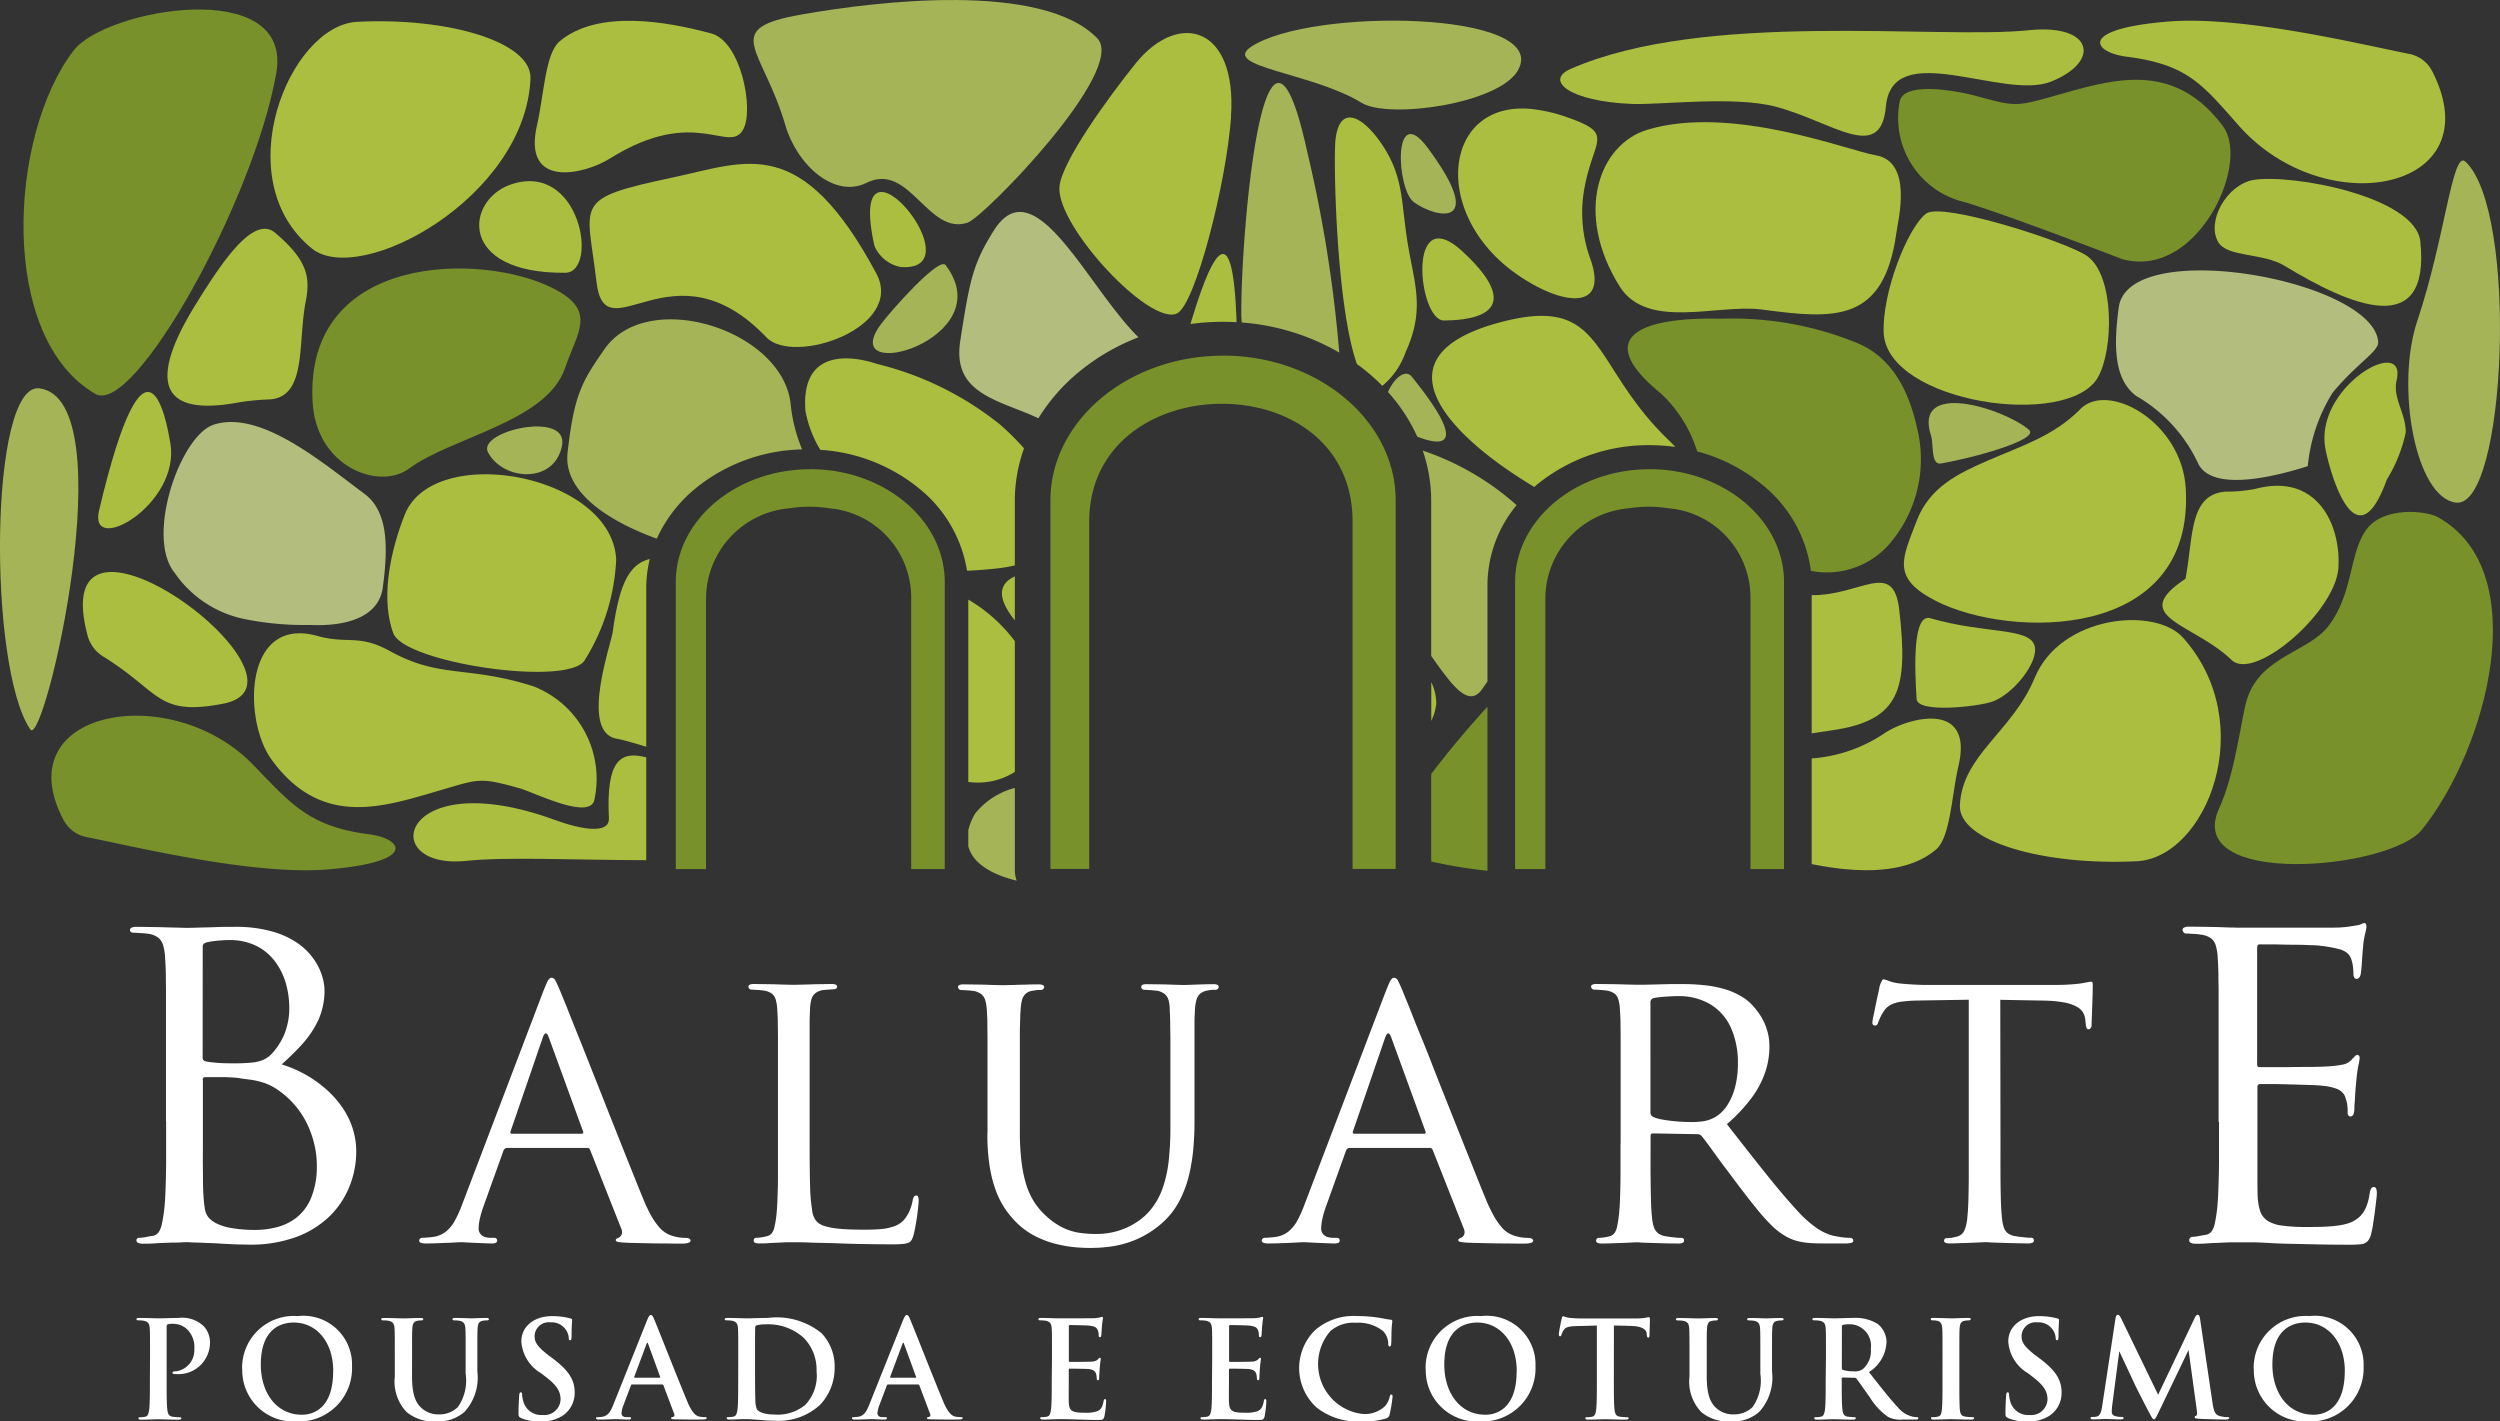
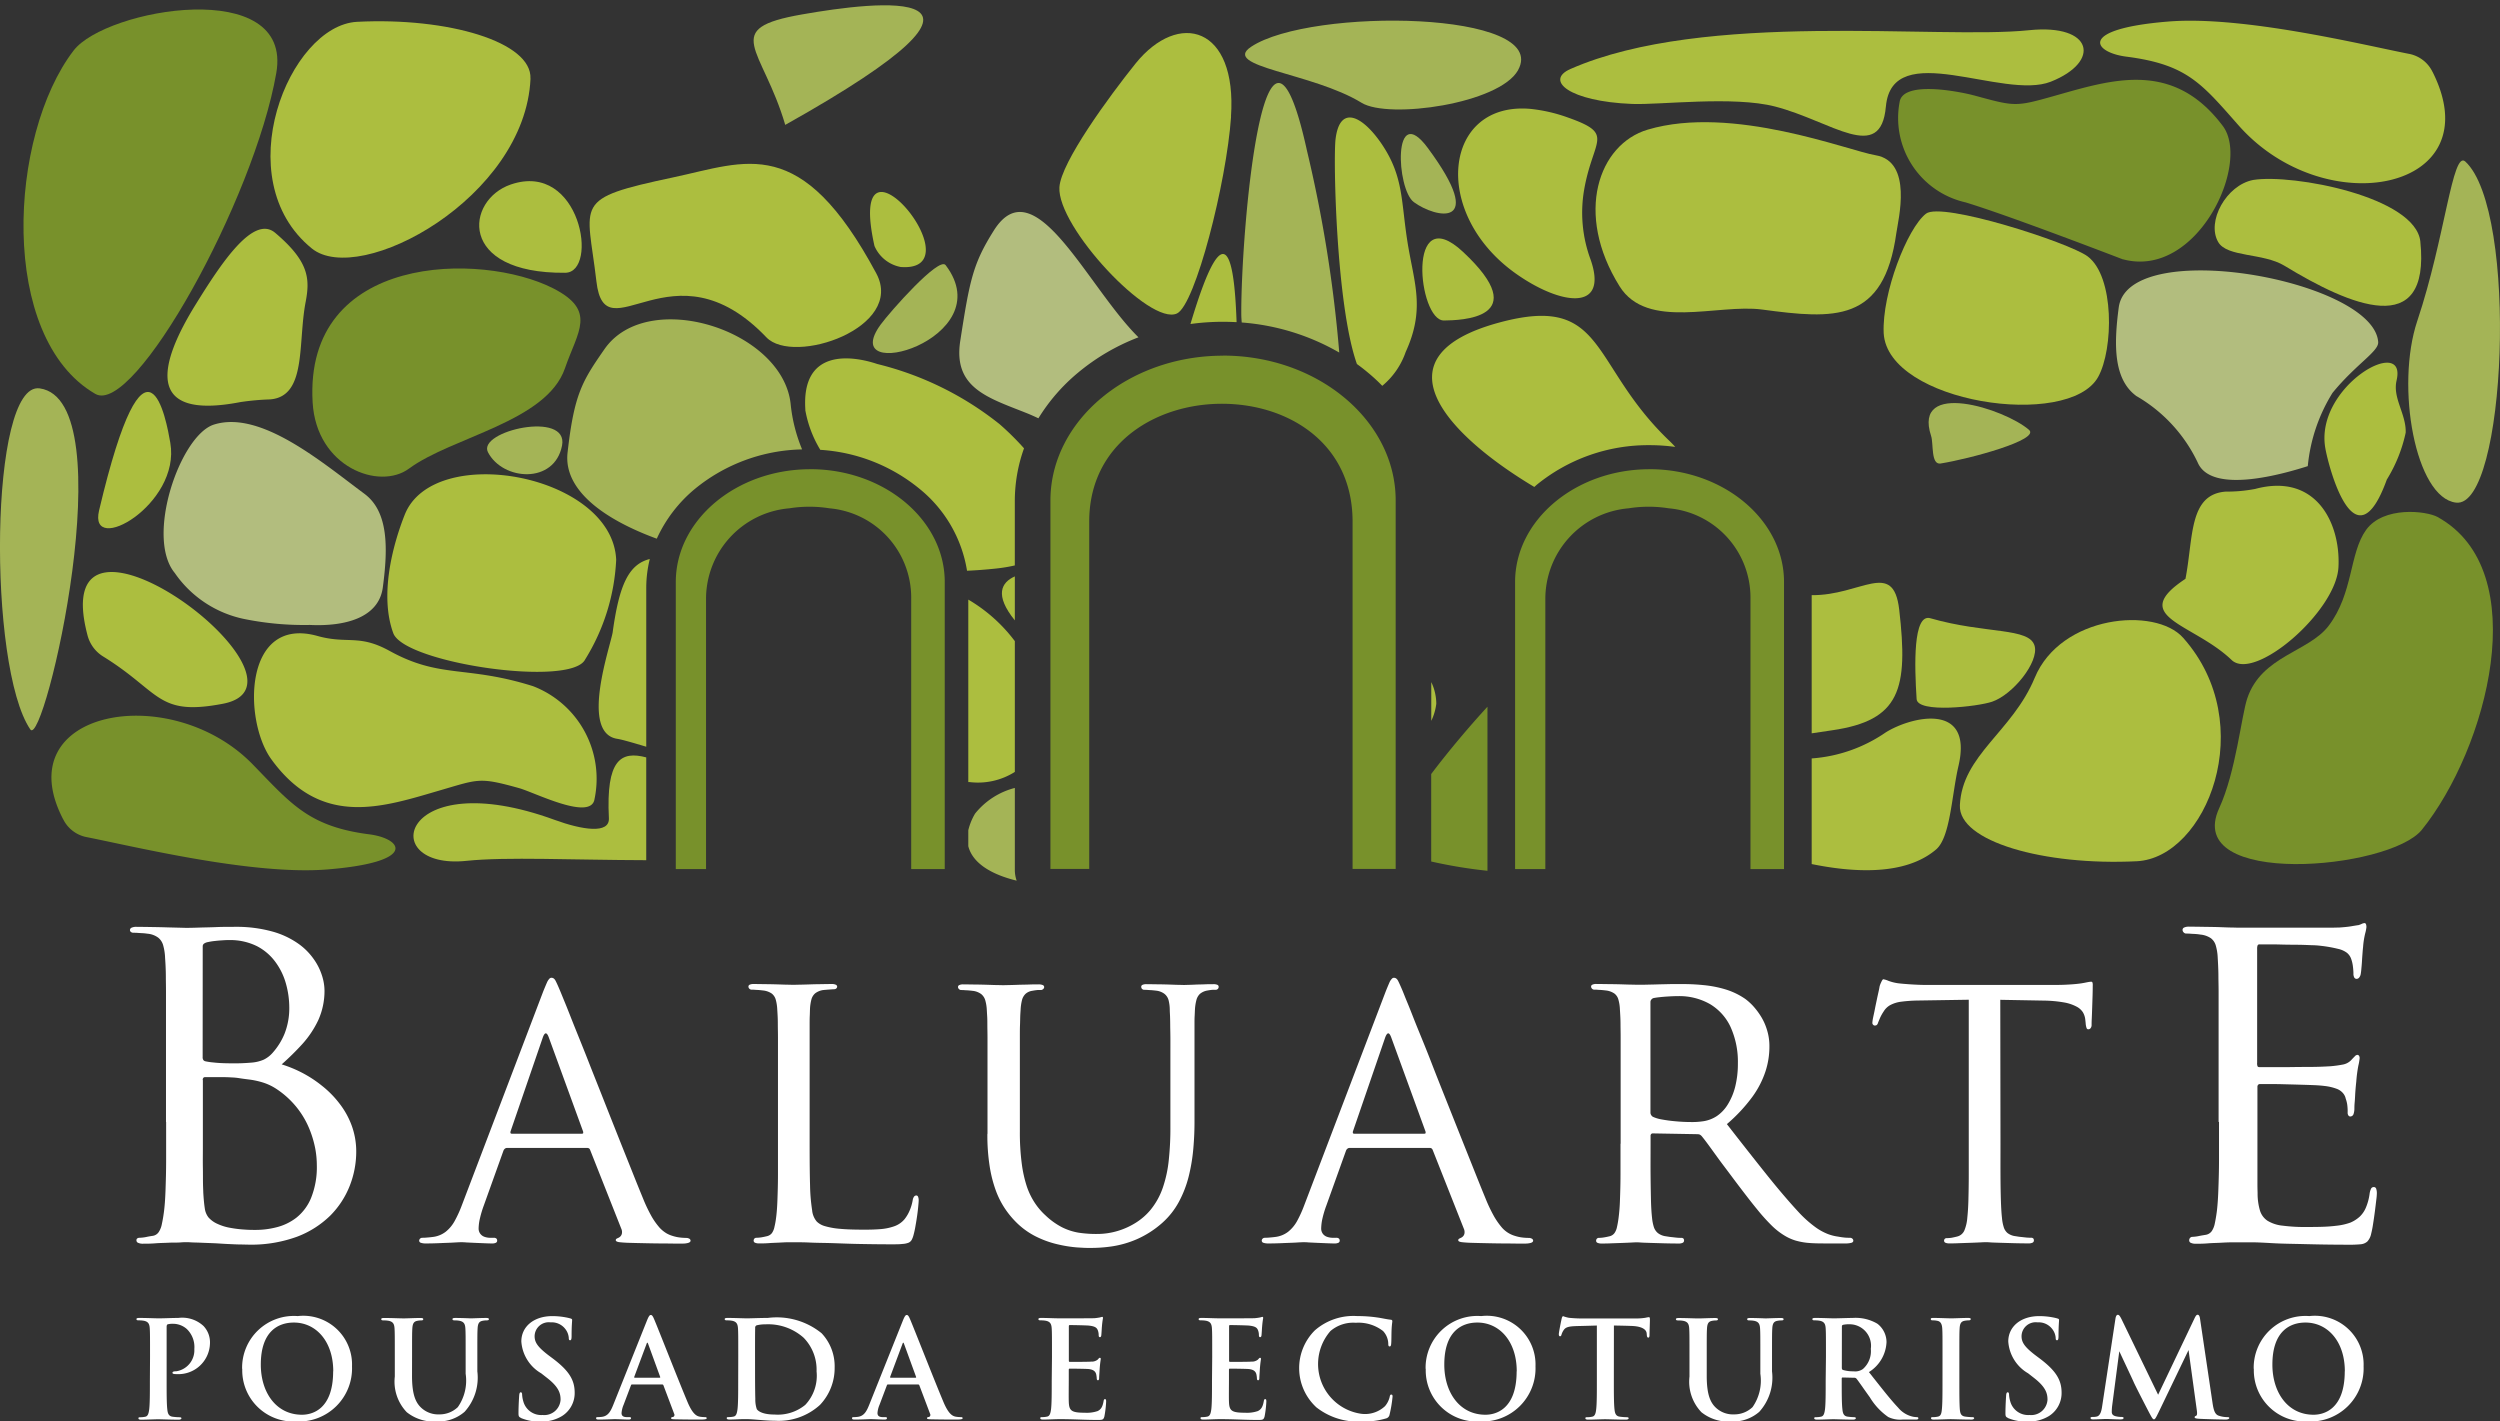
<svg xmlns="http://www.w3.org/2000/svg" width="121.438" height="69.047" viewBox="0 0 121.438 69.047">
  <rect x="0" y="0" width="121.438" height="69.047" fill="#333333" stroke="none" />
  <defs>
    <clipPath id="clip-path">
      <rect id="Retângulo_2" data-name="Retângulo 2" width="121.438" height="69.047" fill="#fff" />
    </clipPath>
  </defs>
  <g id="Grupo_1" data-name="Grupo 1" clip-path="url(#clip-path)">
    <path id="Caminho_1" data-name="Caminho 1" d="M113.8,53.154a5.616,5.616,0,0,0,.731,1.945,8.418,8.418,0,0,1,4.82,1.893,6.434,6.434,0,0,1,2.308,3.98c.421-.017.887-.052,1.408-.107a7.8,7.8,0,0,0,.913-.151V57.587a7.582,7.582,0,0,1,.447-2.562,13.309,13.309,0,0,0-1.177-1.165A15.361,15.361,0,0,0,117.3,50.93c-1.207-.406-3.7-.785-3.494,2.224" transform="translate(-74.685 -33.248)" fill="#acbe3f" fill-rule="evenodd" />
    <path id="Caminho_2" data-name="Caminho 2" d="M55.594,69.007c-.585,1.476-1.23,3.908-.555,5.752.533,1.455,8.636,2.641,9.32,1.276a10.065,10.065,0,0,0,1.507-4.841c-.182-4.16-8.87-5.738-10.272-2.187" transform="translate(-35.935 -44.002)" fill="#acbe3f" fill-rule="evenodd" />
    <path id="Caminho_3" data-name="Caminho 3" d="M81.988,46.585c-1.08,1.558-1.472,2.168-1.794,5.035-.2,1.809,1.768,3.234,4.334,4.173a6.813,6.813,0,0,1,1.859-2.424,8.478,8.478,0,0,1,5.2-1.913,7.756,7.756,0,0,1-.552-2.166c-.34-3.631-6.959-5.724-9.05-2.7" transform="translate(-52.625 -29.626)" fill="#a4b456" fill-rule="evenodd" />
    <path id="Caminho_4" data-name="Caminho 4" d="M85.306,82.547c-.088.64-1.618,4.9.209,5.2.279.045.773.194,1.418.385V80.421a5.871,5.871,0,0,1,.172-1.407c-1.038.258-1.487,1.283-1.8,3.533" transform="translate(-55.541 -51.86)" fill="#acbe3f" fill-rule="evenodd" />
    <path id="Caminho_5" data-name="Caminho 5" d="M42.487,90.372c-1.5-.828-2.048-.32-3.5-.726-3.6-1.006-3.617,4.093-2.248,5.986,2.448,3.383,5.46,2.308,8.239,1.5,1.838-.535,1.87-.634,3.8-.095.77.218,3.492,1.61,3.662.533a4.82,4.82,0,0,0-2.987-5.486c-3.247-1.023-4.5-.352-6.965-1.712" transform="translate(-23.561 -58.753)" fill="#acbe3f" fill-rule="evenodd" />
    <path id="Caminho_6" data-name="Caminho 6" d="M136.865,93.616l.052,0a3.349,3.349,0,0,0,2.209-.492V86.772a7.688,7.688,0,0,0-1.883-1.782c-.127-.084-.251-.163-.378-.236Z" transform="translate(-89.83 -55.628)" fill="#acbe3f" fill-rule="evenodd" />
    <path id="Caminho_7" data-name="Caminho 7" d="M71.914,30.056c1.648-.015.747-5.445-2.641-4.289-2.2.75-2.607,4.337,2.641,4.289" transform="translate(-44.459 -16.806)" fill="#acbe3f" fill-rule="evenodd" />
    <path id="Caminho_8" data-name="Caminho 8" d="M137.272,30.863c-1.02,1.616-1.175,2.416-1.633,5.37-.347,2.258,1.316,2.744,3.163,3.476.224.088.434.183.634.277a9.006,9.006,0,0,1,1.919-2.211,10.359,10.359,0,0,1,2.942-1.723c-2.487-2.448-5.048-8.323-7.025-5.19" transform="translate(-88.995 -19.667)" fill="#b2bd7e" fill-rule="evenodd" />
    <path id="Caminho_9" data-name="Caminho 9" d="M142.244,81.471c-.658.294-1,.9,0,2.138Z" transform="translate(-92.948 -53.473)" fill="#acbe3f" fill-rule="evenodd" />
    <path id="Caminho_10" data-name="Caminho 10" d="M48.836,47.676c-1.435,1.057-4.491-.067-4.674-3.221-.421-7.248,8.2-7.317,11.685-5.54,2.134,1.09,1.193,2.078.572,3.883-.9,2.611-5.478,3.324-7.583,4.878" transform="translate(-28.976 -24.909)" fill="#78912b" fill-rule="evenodd" />
    <path id="Caminho_11" data-name="Caminho 11" d="M91.928,31.587c1.32,1.381,6.754-.469,5.338-3.108-3.664-6.827-6.287-5.419-9.876-4.659-4.925,1.047-4.167,1.173-3.718,5.05.421,3.651,3.692-2.063,8.256,2.717" transform="translate(-54.701 -15.201)" fill="#acbe3f" fill-rule="evenodd" />
    <path id="Caminho_12" data-name="Caminho 12" d="M126.91,37.383c-.324-.424-2.695,2.263-3.151,2.884-2.2,3,5.9.729,3.151-2.884" transform="translate(-80.977 -24.506)" fill="#a4b456" fill-rule="evenodd" />
    <path id="Caminho_13" data-name="Caminho 13" d="M123.193,29.757a1.735,1.735,0,0,0,1.273,1.023c3.84.292-2.729-7.59-1.273-1.023" transform="translate(-80.716 -17.811)" fill="#acbe3f" fill-rule="evenodd" />
    <path id="Caminho_14" data-name="Caminho 14" d="M72.492,61.21c.331-1.721-4.126-.707-3.6.322.716,1.386,3.232,1.573,3.6-.322" transform="translate(-45.19 -39.567)" fill="#a4b456" fill-rule="evenodd" />
    <path id="Caminho_15" data-name="Caminho 15" d="M50.86,5.789c.08-1.779-4-2.983-8.421-2.757-3.3.17-6.344,7.648-2.2,11.009,2.327,1.889,10.37-2.465,10.624-8.252" transform="translate(-25.093 -1.972)" fill="#acbe3f" fill-rule="evenodd" />
    <path id="Caminho_16" data-name="Caminho 16" d="M32.878,63.139c1.169.864,1.152,2.622.894,4.551-.2,1.489-1.867,1.9-3.537,1.82a14.6,14.6,0,0,1-3.114-.273,5.427,5.427,0,0,1-3.455-2.252c-1.438-1.743.26-6.685,1.9-7.207,2.273-.722,5.269,1.848,7.313,3.361" transform="translate(-15.177 -39.153)" fill="#b2bd7e" fill-rule="evenodd" />
    <path id="Caminho_17" data-name="Caminho 17" d="M28.9,32.535c1.624,1.38,1.7,2.2,1.479,3.357-.389,2.007.064,4.6-1.734,4.734a12.57,12.57,0,0,0-1.429.129c-4.762.924-3.907-1.949-2.179-4.74,1.261-2.039,2.81-4.373,3.863-3.479" transform="translate(-15.532 -21.225)" fill="#acbe3f" fill-rule="evenodd" />
-     <path id="Caminho_18" data-name="Caminho 18" d="M75.7,8c.333-1.429.393-3.464,1.09-4.057,1.848-1.567,5.2-.976,7.37-.389,1.446.389,2.074,3.657,1.569,4.635-.673,1.3-2.3-1.184-6.49,1.44C78.009,10.4,74.97,11.137,75.7,8" transform="translate(-49.613 -1.929)" fill="#acbe3f" fill-rule="evenodd" />
-     <path id="Caminho_19" data-name="Caminho 19" d="M108.056,6.067c.591,2.013,2.428,3.574,3.946,2.815,2.091-1.045,2.981,2.583,4.917,1.932.788-.263,7.785-7.423,6.292-8.957C120.516-.915,112.457.067,108.876.7c-4.006.7-1.93,1.586-.819,5.37" transform="translate(-69.913 0)" fill="#a4b456" fill-rule="evenodd" />
+     <path id="Caminho_19" data-name="Caminho 19" d="M108.056,6.067C120.516-.915,112.457.067,108.876.7c-4.006.7-1.93,1.586-.819,5.37" transform="translate(-69.913 0)" fill="#a4b456" fill-rule="evenodd" />
    <path id="Caminho_20" data-name="Caminho 20" d="M158.081,8.729c-.222,3.21-1.737,9.14-2.627,9.561-1.321.625-5.828-4.212-5.712-6.131.073-1.21,2.424-4.423,3.7-6.011,2.087-2.585,4.936-1.818,4.634,2.581" transform="translate(-98.281 -3.064)" fill="#acbe3f" fill-rule="evenodd" />
    <path id="Caminho_21" data-name="Caminho 21" d="M170.51,39.215c-.086-2.375-.389-6.122-2.241.09a11.576,11.576,0,0,1,1.582-.108c.221,0,.442.007.659.018" transform="translate(-110.442 -23.566)" fill="#acbe3f" fill-rule="evenodd" />
    <path id="Caminho_22" data-name="Caminho 22" d="M6.811,20.015C8.7,21.107,14.524,10.594,15.6,4.432c.83-4.723-8.273-3.14-9.842-1.1C2.592,7.455,2.084,17.284,6.811,20.015" transform="translate(-2.18 -0.881)" fill="#78912b" fill-rule="evenodd" />
    <path id="Caminho_23" data-name="Caminho 23" d="M65.289,109.909c1.354.495,2.686.7,2.645-.078-.144-2.855.585-3.277,1.814-2.954v4.994c-3.567-.009-6.8-.17-8.735.032-4.409.458-3.255-4.74,4.276-1.994" transform="translate(-38.357 -70.087)" fill="#acbe3f" fill-rule="evenodd" />
    <path id="Caminho_24" data-name="Caminho 24" d="M11.934,83.91a1.715,1.715,0,0,0,.78,1.055c2.783,1.723,2.6,2.9,5.8,2.286,5.25-1.008-8.7-11.439-6.58-3.341" transform="translate(-7.687 -53.066)" fill="#acbe3f" fill-rule="evenodd" />
    <path id="Caminho_25" data-name="Caminho 25" d="M7.841,106.181a1.607,1.607,0,0,0,1.167.878c2.306.456,8.054,1.859,11.672,1.565,4.423-.361,3.647-1.5,2.022-1.707-2.939-.378-3.8-1.495-5.656-3.4-3.988-4.092-11.963-2.648-9.206,2.667" transform="translate(-4.774 -66.391)" fill="#78912b" fill-rule="evenodd" />
    <path id="Caminho_26" data-name="Caminho 26" d="M137.195,112.621a3.636,3.636,0,0,1,1.932-1.248v3.973a1.6,1.6,0,0,0,.088.531c-1.249-.305-2.141-.857-2.349-1.674v-.776a2.916,2.916,0,0,1,.329-.806" transform="translate(-89.831 -73.099)" fill="#a4b456" fill-rule="evenodd" />
    <path id="Caminho_27" data-name="Caminho 27" d="M13.918,61.165c-.533,2.254,3.98-.288,3.461-3.286-.184-1.068-1.145-6.516-3.461,3.286" transform="translate(-9.106 -36.367)" fill="#acbe3f" fill-rule="evenodd" />
    <path id="Caminho_28" data-name="Caminho 28" d="M1.926,54.883c4.161.578.217,17.552-.453,16.568C-.6,68.413-.52,54.544,1.926,54.883" transform="translate(0 -36.018)" fill="#a4b456" fill-rule="evenodd" />
    <path id="Caminho_29" data-name="Caminho 29" d="M214.233,51.018c-.079-.092-.166-.18-.258-.271-3.939-3.741-3.064-7.184-8.277-5.78-6.176,1.663-2.484,5.5,1.685,7.991l.112-.1a8.563,8.563,0,0,1,5.488-1.93h0a8.912,8.912,0,0,1,1.248.086" transform="translate(-132.854 -29.304)" fill="#acbe3f" fill-rule="evenodd" />
    <path id="Caminho_30" data-name="Caminho 30" d="M276.665,37.921c.745-1.347.8-4.878-.516-5.856-.894-.666-7.083-2.668-7.85-2.071-.911.713-2.138,3.861-2.054,5.8.182,3.391,9,4.7,10.42,2.127" transform="translate(-174.745 -19.614)" fill="#acbe3f" fill-rule="evenodd" />
-     <path id="Caminho_31" data-name="Caminho 31" d="M242.873,55.88a6.289,6.289,0,0,0,1.321-5.267c-.254-1.171-.8-3.421-2.855-4.345a15.945,15.945,0,0,0-6.692-1.227c-4.03-.1-6.29.916-2.951,3.636a6.442,6.442,0,0,1,1.756,2.809,8.262,8.262,0,0,1,3.178,1.631,6.438,6.438,0,0,1,2.347,4.171,4.031,4.031,0,0,0,3.9-1.408" transform="translate(-151.012 -29.558)" fill="#78912b" fill-rule="evenodd" />
    <path id="Caminho_32" data-name="Caminho 32" d="M240.139,22.644c.088-.64.814-3.468-1.01-3.769-1.322-.219-6.956-2.467-11.069-1.244-2.385.71-3.576,4.068-1.367,7.609,1.343,2.153,4.766.842,6.924,1.13,3.5.469,5.916.666,6.522-3.726" transform="translate(-148.022 -11.334)" fill="#acbe3f" fill-rule="evenodd" />
    <path id="Caminho_33" data-name="Caminho 33" d="M279.212,20c3.6.972,6.225-4.646,4.856-6.472-2.446-3.264-5.46-2.228-8.237-1.449-1.837.518-1.872.5-3.8-.025-.771-.209-3.494-.742-3.662.3a4.2,4.2,0,0,0,3.2,4.882c2.192.666,7.614,2.759,7.639,2.767" transform="translate(-176.093 -7.406)" fill="#78912b" fill-rule="evenodd" />
    <path id="Caminho_34" data-name="Caminho 34" d="M212.536,22.677a6.553,6.553,0,0,1-.314-3.393c.436-2.505,1.53-2.693-.821-3.52a7.674,7.674,0,0,0-1.786-.408c-4.22-.37-4.856,5.049-.724,7.991,2.172,1.545,4.536,1.893,3.645-.67" transform="translate(-135.272 -10.067)" fill="#acbe3f" fill-rule="evenodd" />
    <path id="Caminho_35" data-name="Caminho 35" d="M271.462,87.354c-.853-.247-.774,2.319-.67,3.926.045.7,2.972.367,3.666.129,1.014-.346,2.279-1.925,2.067-2.709-.249-.911-2.368-.57-5.063-1.345" transform="translate(-177.692 -57.323)" fill="#acbe3f" fill-rule="evenodd" />
-     <path id="Caminho_36" data-name="Caminho 36" d="M203.99,75.275c.086-.121.172-.245.256-.374V70.21a6.112,6.112,0,0,1,1.416-3.87,13.164,13.164,0,0,0-4.56-2.651,7.536,7.536,0,0,1,.41,2.452v7.52c1.032,1.462,1.818,2.547,2.478,1.614" transform="translate(-131.992 -41.802)" fill="#a4b456" fill-rule="evenodd" />
-     <path id="Caminho_37" data-name="Caminho 37" d="M197.355,52.979c-.335-.417-.879.086-1.167.735a8.407,8.407,0,0,1,1.422,2.167c1.285.507,2.473.484-.256-2.9" transform="translate(-128.767 -34.672)" fill="#a4b456" fill-rule="evenodd" />
    <path id="Caminho_38" data-name="Caminho 38" d="M203.022,34.359c-2.772-2.588-2.186,3.352-.927,3.332.756-.01,4.429-.06.927-3.332" transform="translate(-131.954 -22.123)" fill="#acbe3f" fill-rule="evenodd" />
    <path id="Caminho_39" data-name="Caminho 39" d="M199.312,19.623c-1.715-2.319-1.53,2-.679,2.63,1.064.782,3.606,1.326.679-2.63" transform="translate(-129.956 -12.435)" fill="#a4b456" fill-rule="evenodd" />
    <path id="Caminho_40" data-name="Caminho 40" d="M192.122,28c.92-2.012.447-3.252.132-5.061-.381-2.183-.179-3.4-1.32-5.069-.885-1.291-2.007-1.931-2.22-.208-.116.947.028,8.094,1.038,10.927.187.135.37.277.543.423q.362.3.688.636A3.7,3.7,0,0,0,192.122,28" transform="translate(-123.839 -10.906)" fill="#acbe3f" fill-rule="evenodd" />
-     <path id="Caminho_41" data-name="Caminho 41" d="M277.688,56.979c1.334-1.354,4.929.621,5.116,3.863.434,7.453-8.553,7.293-12.132,5.465-2.195-1.117-1.635-2.056-.946-3.876.628-1.659,2.028-2.319,3.466-2.947,1.594-.694,3.189-1.179,4.5-2.505" transform="translate(-176.63 -37.114)" fill="#acbe3f" fill-rule="evenodd" />
    <path id="Caminho_42" data-name="Caminho 42" d="M256.079,89.689c.329-.049.664-.1,1.006-.15,3.29-.481,3.694-1.986,3.245-5.862-.286-2.456-1.859-.675-4.251-.7Z" transform="translate(-168.076 -54.067)" fill="#acbe3f" fill-rule="evenodd" />
    <path id="Caminho_43" data-name="Caminho 43" d="M272.726,58.566c.125.374-.019,1.416.462,1.341,1.42-.228,4.852-1.154,4.294-1.635-1.187-1.028-5.662-2.459-4.756.294" transform="translate(-178.923 -37.392)" fill="#a4b456" fill-rule="evenodd" />
    <path id="Caminho_44" data-name="Caminho 44" d="M277.024,96.642c-.081,1.753,4.081,2.942,8.593,2.718,3.37-.167,5.991-6.657,2.25-10.856-1.356-1.524-5.944-1.1-7.208,1.945-1.087,2.626-3.524,3.743-3.636,6.193" transform="translate(-181.822 -57.525)" fill="#acbe3f" fill-rule="evenodd" />
    <path id="Caminho_45" data-name="Caminho 45" d="M300.069,44.315c-1.1-.817-1.088-2.479-.845-4.3.166-1.227,1.752-1.755,3.748-1.792,3.668-.067,8.714,1.524,8.854,3.475.032.46-1.059,1.055-2.22,2.473a8.215,8.215,0,0,0-1.2,3.557c-1.055.335-4.663,1.416-5.347-.177a7.386,7.386,0,0,0-2.989-3.234" transform="translate(-196.305 -25.085)" fill="#b2bd7e" fill-rule="evenodd" />
    <path id="Caminho_46" data-name="Caminho 46" d="M306.776,73.183c.389-2.007.157-4.1,1.953-4.235a7.3,7.3,0,0,0,1.429-.129c2.975-.8,4.159,1.68,4.049,3.8-.112,2.155-4.079,5.572-5.19,4.508-1.88-1.8-5.06-2.076-2.241-3.943" transform="translate(-200.616 -45.068)" fill="#acbe3f" fill-rule="evenodd" />
    <path id="Caminho_47" data-name="Caminho 47" d="M263.209,103.876c-.333,1.429-.391,3.464-1.089,4.057-1.5,1.275-3.991,1.124-6.041.707v-5.131a7.245,7.245,0,0,0,3.593-1.262c1.234-.774,4.27-1.508,3.537,1.629" transform="translate(-168.076 -66.668)" fill="#acbe3f" fill-rule="evenodd" />
    <path id="Caminho_48" data-name="Caminho 48" d="M205.03,99.893c-.87.947-1.88,2.138-2.733,3.27v4.249a23.7,23.7,0,0,0,2.733.451Z" transform="translate(-132.776 -65.564)" fill="#78912b" fill-rule="evenodd" />
    <path id="Caminho_49" data-name="Caminho 49" d="M202.3,96.416a2.459,2.459,0,0,1,.243,1.051,2.653,2.653,0,0,1-.243.83Z" transform="translate(-132.775 -63.282)" fill="#acbe3f" fill-rule="evenodd" />
    <path id="Caminho_50" data-name="Caminho 50" d="M323.886,72.607c-.548-.3-2.634-.542-3.475.627-.819,1.137-.617,3.077-1.82,4.659-.969,1.275-3.253,1.455-3.95,3.518-.286.846-.554,3.578-1.365,5.34-1.786,3.89,8.274,3,9.844,1.049,3.17-3.934,5.492-12.584.765-15.192" transform="translate(-205.478 -47.493)" fill="#78912b" fill-rule="evenodd" />
    <path id="Caminho_51" data-name="Caminho 51" d="M236.355,7.9c-.247,2.8-2.63.711-5.385,0-2.024-.523-5.587-.071-6.941-.125-3.062-.121-4.261-1.145-2.992-1.7,6.535-2.866,17.815-1.418,22.278-1.882,3.1-.32,3.509,1.523,1.055,2.5-2.322.921-7.716-2.175-8.015,1.214" transform="translate(-144.748 -2.726)" fill="#acbe3f" fill-rule="evenodd" />
    <path id="Caminho_52" data-name="Caminho 52" d="M323.032,28.339c-.223-2.183-6.2-3.307-8.119-3-1.312.251-2.282,2.024-1.7,3.019.434.744,2.177.514,3.223,1.152,3.159,1.921,7.087,3.64,6.595-1.169" transform="translate(-205.462 -16.598)" fill="#acbe3f" fill-rule="evenodd" />
    <path id="Caminho_53" data-name="Caminho 53" d="M178.629,14.955c-2.052-9.266-3.195,3.991-3.176,7.989,0,.137.009.277.021.421a11.125,11.125,0,0,1,4.738,1.461,65.368,65.368,0,0,0-1.584-9.872" transform="translate(-115.157 -7.7)" fill="#a4b456" fill-rule="evenodd" />
    <path id="Caminho_54" data-name="Caminho 54" d="M312.994,5.413a1.6,1.6,0,0,0-1.169-.879c-2.3-.455-8.054-1.858-11.67-1.564-4.425.361-3.647,1.5-2.024,1.706,2.94.378,3.644,1.3,5.439,3.333,4.226,4.792,12.332,3.161,9.424-2.6" transform="translate(-194.835 -1.923)" fill="#acbe3f" fill-rule="evenodd" />
    <path id="Caminho_55" data-name="Caminho 55" d="M189.251,5.324c-.909,1.633-6.287,2.392-7.6,1.586-2.4-1.472-6.85-1.737-5.366-2.723,2.9-1.923,14.569-1.749,12.964,1.137" transform="translate(-115.51 -1.916)" fill="#a4b456" fill-rule="evenodd" />
    <path id="Caminho_56" data-name="Caminho 56" d="M332.058,52.129c.533-2.254-3.982.29-3.462,3.286.153.887,1.433,5.832,2.987,1.532a7.206,7.206,0,0,0,.918-2.282c.03-.9-.645-1.681-.442-2.536" transform="translate(-215.644 -33.649)" fill="#acbe3f" fill-rule="evenodd" />
    <path id="Caminho_57" data-name="Caminho 57" d="M342.721,39.3c-1.973-.238-2.947-5.645-1.878-8.832,1.355-4.047,1.706-8.31,2.331-7.736,2.594,2.387,1.994,16.866-.453,16.568" transform="translate(-223.421 -14.885)" fill="#a4b456" fill-rule="evenodd" />
    <path id="Caminho_58" data-name="Caminho 58" d="M220.69,66.32h0c3.593,0,6.531,2.465,6.531,5.478V85.744h-1.629V72.6a4.354,4.354,0,0,0-3.971-4.38,6.186,6.186,0,0,0-1.947,0,4.418,4.418,0,0,0-4.047,4.38V85.744h-1.469V71.8c0-3.013,2.939-5.478,6.531-5.478" transform="translate(-140.562 -43.529)" fill="#78912b" fill-rule="evenodd" />
    <path id="Caminho_59" data-name="Caminho 59" d="M156.853,50.263c4.613,0,8.387,3.165,8.387,7.033V75.2h-2.093V58.328c0-3.337-2.389-5.2-5.1-5.628a8.064,8.064,0,0,0-2.493,0c-2.754.438-5.2,2.327-5.2,5.628V75.2h-1.884V57.3c0-3.868,3.773-7.033,8.387-7.033" transform="translate(-97.445 -32.99)" fill="#78912b" fill-rule="evenodd" />
    <path id="Caminho_60" data-name="Caminho 60" d="M102.052,66.32c3.593,0,6.533,2.465,6.533,5.478V85.744h-1.629V72.6a4.355,4.355,0,0,0-3.973-4.38,6.171,6.171,0,0,0-1.944,0,4.418,4.418,0,0,0-4.049,4.38V85.744H95.521V71.8c0-3.013,2.938-5.478,6.531-5.478" transform="translate(-62.694 -43.529)" fill="#78912b" fill-rule="evenodd" />
    <path id="Caminho_61" data-name="Caminho 61" d="M77.84,141.047c-.058,0-.077-.038-.058-.116l1.569-4.567c.1-.256.191-.256.288,0l1.664,4.567a.162.162,0,0,1,.006.088c-.006.019-.025.028-.062.028Zm-2.43,3.49a5.8,5.8,0,0,1-.339.747,1.739,1.739,0,0,1-.441.529,1.275,1.275,0,0,1-.634.251c-.075.009-.157.019-.255.026a2.291,2.291,0,0,1-.243.012.163.163,0,0,0-.1.039.146.146,0,0,0-.047.1.111.111,0,0,0,.081.105.726.726,0,0,0,.243.032c.236,0,.473-.006.711-.017s.447-.015.627-.026.3-.017.365-.017.135,0,.26.011l.415.02.456.019c.15.006.277.011.38.011a.423.423,0,0,0,.181-.032.11.11,0,0,0,.069-.105.137.137,0,0,0-.037-.1.188.188,0,0,0-.137-.039h-.152a.854.854,0,0,1-.277-.043.44.44,0,0,1-.211-.144.425.425,0,0,1-.086-.264,2.378,2.378,0,0,1,.067-.512,4.9,4.9,0,0,1,.182-.6l.956-2.667a.22.22,0,0,1,.073-.1.15.15,0,0,1,.1-.034h3.883a.171.171,0,0,1,.1.022.18.18,0,0,1,.056.078l1.511,3.82a.4.4,0,0,1,.032.23.27.27,0,0,1-.077.15.342.342,0,0,1-.108.071.7.7,0,0,0-.086.045.08.08,0,0,0-.03.073c0,.045.065.075.177.088s.251.024.417.03c.294.009.586.015.874.021s.554.011.8.011.456.006.629.006h.357a1,1,0,0,0,.265-.032c.073-.022.114-.056.118-.105a.115.115,0,0,0-.071-.105.294.294,0,0,0-.14-.033,2.769,2.769,0,0,1-.308-.019,1.906,1.906,0,0,1-.363-.079,1.34,1.34,0,0,1-.625-.393,3.641,3.641,0,0,1-.378-.531,7.484,7.484,0,0,1-.43-.9c-.151-.365-.329-.806-.533-1.319s-.427-1.068-.666-1.668-.481-1.21-.729-1.833-.488-1.225-.715-1.814-.447-1.12-.643-1.6-.353-.9-.488-1.223-.219-.546-.264-.649q-.12-.284-.2-.444c-.052-.108-.118-.161-.2-.164a.133.133,0,0,0-.107.045.617.617,0,0,0-.123.189c-.043.1-.1.232-.172.412Zm-15.386-3.49a9.761,9.761,0,0,0,.114,1.6,6.185,6.185,0,0,0,.311,1.2,4.154,4.154,0,0,0,.471.9,4.359,4.359,0,0,0,.576.672,3.688,3.688,0,0,0,.969.662,4.724,4.724,0,0,0,1.018.35,6.092,6.092,0,0,0,.9.14c.268.017.473.028.614.024a6.971,6.971,0,0,0,1.085-.076,4.828,4.828,0,0,0,1.2-.346,4.707,4.707,0,0,0,1.234-.792,3.742,3.742,0,0,0,.81-1.023,5.345,5.345,0,0,0,.479-1.242,8.783,8.783,0,0,0,.224-1.358q.061-.7.056-1.375v-3.1c0-.363,0-.666,0-.911s0-.451,0-.614,0-.3.007-.419.009-.223.015-.326a2.281,2.281,0,0,1,.071-.46.629.629,0,0,1,.173-.3.762.762,0,0,1,.35-.159c.1-.019.185-.03.247-.036s.12,0,.174,0a.162.162,0,0,0,.1-.047.136.136,0,0,0,.036-.09.1.1,0,0,0-.06-.105.462.462,0,0,0-.207-.032c-.127,0-.265,0-.414.007s-.3.006-.436.013-.262.011-.363.013l-.2.006-.22-.006c-.118,0-.268-.007-.444-.013s-.366-.011-.568-.013-.395-.007-.586-.007a.444.444,0,0,0-.2.032.1.1,0,0,0-.062.105.149.149,0,0,0,.036.09.16.16,0,0,0,.1.047c.053,0,.114,0,.189.007s.142.006.209.013.132.013.177.019a.821.821,0,0,1,.417.157.588.588,0,0,1,.2.308,1.939,1.939,0,0,1,.058.456c0,.1.009.213.013.326s.007.256.008.419.007.37.009.614,0,.548,0,.911,0,.8,0,1.316v2.1a14.651,14.651,0,0,1-.075,1.59,6.025,6.025,0,0,1-.286,1.354,3.49,3.49,0,0,1-.6,1.094,2.982,2.982,0,0,1-.7.617,3.539,3.539,0,0,1-.894.41,3.45,3.45,0,0,1-1.008.148,5.626,5.626,0,0,1-.894-.062,2.842,2.842,0,0,1-.81-.265,3.472,3.472,0,0,1-.8-.576,3.157,3.157,0,0,1-.5-.578,3.47,3.47,0,0,1-.4-.806,6.071,6.071,0,0,1-.253-1.13,11.626,11.626,0,0,1-.092-1.562v-3.647c0-.363,0-.666,0-.911s0-.451.007-.614.007-.3.011-.419.013-.223.019-.326a2.338,2.338,0,0,1,.067-.466.632.632,0,0,1,.171-.3.623.623,0,0,1,.336-.151c.1-.019.185-.03.245-.036s.121,0,.176,0a.177.177,0,0,0,.1-.047.128.128,0,0,0,.049-.09.106.106,0,0,0-.071-.105.517.517,0,0,0-.217-.032c-.127,0-.279,0-.454.007s-.35.006-.524.013-.333.011-.462.013l-.262.006-.258-.006c-.131,0-.29-.007-.479-.013s-.385-.011-.593-.013-.409-.007-.6-.007a.432.432,0,0,0-.2.032.1.1,0,0,0-.065.105.146.146,0,0,0,.045.09.168.168,0,0,0,.088.047c.055,0,.116,0,.189.007s.144.006.21.013.131.013.174.019a.841.841,0,0,1,.419.157.6.6,0,0,1,.2.308,2.028,2.028,0,0,1,.073.456c.006.1.012.213.019.326s.008.256.008.419.007.37.007.614,0,.548,0,.911v3.765Zm-8.634-2.45v-2.227c0-.245,0-.451,0-.614s0-.3.006-.419.007-.223.011-.326a2.224,2.224,0,0,1,.069-.484.589.589,0,0,1,.185-.3.842.842,0,0,1,.376-.157c.1-.01.2-.019.308-.026s.187-.015.249-.015a.16.16,0,0,0,.088-.035.132.132,0,0,0,.045-.081.106.106,0,0,0-.071-.105.443.443,0,0,0-.2-.032q-.2,0-.5.007c-.2,0-.4.006-.6.013s-.37.011-.514.013l-.247.006-.234-.006c-.124,0-.283-.007-.47-.013s-.389-.011-.6-.013-.415-.007-.611-.007a.446.446,0,0,0-.2.032.1.1,0,0,0-.062.105.145.145,0,0,0,.043.09.179.179,0,0,0,.09.047c.054,0,.114,0,.189.007s.142.006.211.013.129.013.174.019a.926.926,0,0,1,.419.146.565.565,0,0,1,.2.3,2.1,2.1,0,0,1,.073.473c.007.1.013.213.019.326s.009.256.009.419.007.37.007.614,0,.548,0,.911v4.254c0,.54,0,1.036,0,1.5s-.013.87-.026,1.23-.035.648-.067.88a3.826,3.826,0,0,1-.077.428.806.806,0,0,1-.121.3.419.419,0,0,1-.243.155c-.08.019-.166.038-.258.054a1.6,1.6,0,0,1-.258.023.135.135,0,0,0-.1.045.158.158,0,0,0-.032.092.109.109,0,0,0,.071.105.483.483,0,0,0,.2.032c.137,0,.29,0,.46-.013s.342-.017.515-.026.313-.017.436-.017.211,0,.254,0c.245,0,.518,0,.814.015s.643.015,1.021.026.828.032,1.3.041,1.022.018,1.622.018c.223,0,.4,0,.531-.018a.942.942,0,0,0,.3-.06.322.322,0,0,0,.153-.137,1.05,1.05,0,0,0,.09-.237,4.386,4.386,0,0,0,.095-.441c.031-.169.058-.34.082-.509s.041-.32.053-.452.02-.214.02-.264a.481.481,0,0,0-.03-.194.091.091,0,0,0-.086-.06.134.134,0,0,0-.114.064.379.379,0,0,0-.058.151,2.213,2.213,0,0,1-.144.5A1.8,1.8,0,0,1,56,145.2a1.149,1.149,0,0,1-.51.347,2.624,2.624,0,0,1-.69.137c-.258.02-.535.026-.828.024-.438,0-.808-.013-1.107-.041a3.662,3.662,0,0,1-.729-.129.919.919,0,0,1-.4-.224.986.986,0,0,1-.225-.554,8.686,8.686,0,0,1-.1-1.195c-.015-.518-.021-1.18-.021-1.994Zm-14.471,2.45c-.056,0-.076-.038-.056-.116l1.569-4.567c.095-.256.191-.256.286,0l1.665,4.567a.191.191,0,0,1,.007.088c-.007.019-.026.028-.065.028Zm-2.428,3.49a5.7,5.7,0,0,1-.342.747,1.734,1.734,0,0,1-.441.529,1.275,1.275,0,0,1-.634.251c-.073.009-.157.019-.256.026a2.281,2.281,0,0,1-.243.012.169.169,0,0,0-.105.039.158.158,0,0,0-.047.1.11.11,0,0,0,.084.105.712.712,0,0,0,.241.032c.236,0,.473-.006.711-.017s.446-.015.629-.026.3-.017.364-.017.137,0,.259.011l.415.02.458.019c.149.006.277.011.379.011a.431.431,0,0,0,.182-.032.111.111,0,0,0,.067-.105.145.145,0,0,0-.035-.1.191.191,0,0,0-.137-.039h-.153a.86.86,0,0,1-.279-.043.434.434,0,0,1-.209-.144.418.418,0,0,1-.088-.264,2.268,2.268,0,0,1,.069-.512,4.944,4.944,0,0,1,.181-.6l.956-2.667a.222.222,0,0,1,.073-.1.156.156,0,0,1,.1-.034h3.885a.173.173,0,0,1,.1.022.159.159,0,0,1,.054.078l1.511,3.82a.387.387,0,0,1,.032.23.275.275,0,0,1-.077.15.319.319,0,0,1-.107.071.715.715,0,0,0-.087.045c-.019.011-.027.037-.027.073s.062.075.174.088.252.024.419.03c.292.009.586.015.873.021s.554.011.8.011.455.006.627.006h.357a.985.985,0,0,0,.264-.032c.073-.022.116-.056.118-.105a.112.112,0,0,0-.071-.105.3.3,0,0,0-.14-.033,2.719,2.719,0,0,1-.3-.019,1.834,1.834,0,0,1-.364-.079,1.419,1.419,0,0,1-.29-.123,1.536,1.536,0,0,1-.335-.271,3.46,3.46,0,0,1-.381-.531,7.488,7.488,0,0,1-.43-.9c-.15-.365-.329-.806-.533-1.319s-.428-1.068-.666-1.668-.481-1.21-.726-1.833-.488-1.225-.718-1.814-.447-1.12-.64-1.6-.354-.9-.487-1.223-.222-.546-.267-.649q-.119-.284-.2-.444c-.052-.108-.118-.161-.2-.164a.137.137,0,0,0-.108.045.622.622,0,0,0-.12.189c-.045.1-.1.232-.174.412Zm-12.582-6.095a.172.172,0,0,1,.03-.109.114.114,0,0,1,.086-.034h.354c.148,0,.308,0,.479,0s.324.006.464.015a2.959,2.959,0,0,1,.316.028c.163.027.346.051.542.075a3.892,3.892,0,0,1,.623.134,2.6,2.6,0,0,1,.681.318,4.285,4.285,0,0,1,.991.9,4.241,4.241,0,0,1,.6,1.009,5.088,5.088,0,0,1,.3.989,4.481,4.481,0,0,1,.077.815,4,4,0,0,1-.282,1.592,2.369,2.369,0,0,1-.715.955,2.6,2.6,0,0,1-.974.466,4.057,4.057,0,0,1-1.044.125c-.13,0-.3,0-.507-.017a5.5,5.5,0,0,1-.662-.08,2.492,2.492,0,0,1-.632-.191,1.28,1.28,0,0,1-.447-.319.906.906,0,0,1-.18-.447c-.03-.189-.054-.445-.073-.767,0-.069-.009-.209-.013-.419s0-.475-.006-.787,0-.647,0-1.01v-3.243Zm0-6.489a.163.163,0,0,1,.058-.135.463.463,0,0,1,.2-.08,2.854,2.854,0,0,1,.365-.056c.133-.017.259-.023.382-.032s.221-.009.3-.009a2.918,2.918,0,0,1,1.321.292,2.571,2.571,0,0,1,.9.765,3.207,3.207,0,0,1,.515,1.055,4.317,4.317,0,0,1,.164,1.169,3.382,3.382,0,0,1-.23,1.268,3.2,3.2,0,0,1-.565.911,1.378,1.378,0,0,1-.451.351,1.882,1.882,0,0,1-.621.144,9.022,9.022,0,0,1-.937.032c-.383,0-.675-.017-.877-.041a3.123,3.123,0,0,1-.387-.056.175.175,0,0,1-.106-.062.257.257,0,0,1-.034-.152Zm-1.777,8.524c0,.657,0,1.264,0,1.827s-.015,1.062-.03,1.5-.043.795-.082,1.079c-.027.2-.058.382-.094.541a1.043,1.043,0,0,1-.148.391.424.424,0,0,1-.294.193c-.1.015-.2.03-.316.056a1.947,1.947,0,0,1-.316.038.2.2,0,0,0-.124.033.105.105,0,0,0-.038.088.126.126,0,0,0,.086.126.54.54,0,0,0,.241.041c.168,0,.363,0,.585-.018s.441-.019.655-.03.4,0,.561-.013.254-.013.279-.013.114,0,.243.009.284.008.475.017.393.015.614.024.445.028.67.038.432.022.623.024.355.009.484.009a6.484,6.484,0,0,0,2.286-.387A4.668,4.668,0,0,0,28.1,145.03a4.249,4.249,0,0,0,.95-1.451,4.521,4.521,0,0,0,.316-1.667,3.661,3.661,0,0,0-.226-1.276,3.976,3.976,0,0,0-.6-1.07,4.808,4.808,0,0,0-.845-.853,5.82,5.82,0,0,0-.973-.634,6.028,6.028,0,0,0-.977-.4,13.041,13.041,0,0,0,1.008-.993,4.773,4.773,0,0,0,.767-1.15,3.458,3.458,0,0,0,.305-1.424,2.446,2.446,0,0,0-.12-.739,2.867,2.867,0,0,0-.413-.821,3.067,3.067,0,0,0-.785-.767,4.068,4.068,0,0,0-1.238-.565,6.507,6.507,0,0,0-1.769-.222c-.324,0-.636,0-.943.013s-.58.015-.834.024-.464.013-.632.013l-.288-.008-.6-.015c-.238-.008-.488-.013-.747-.017s-.516-.009-.752-.009a.536.536,0,0,0-.25.041.126.126,0,0,0-.079.126.119.119,0,0,0,.056.088.2.2,0,0,0,.11.032c.064,0,.14,0,.23.008s.174.009.255.015.161.017.215.024a1.023,1.023,0,0,1,.509.193.719.719,0,0,1,.243.389,2.535,2.535,0,0,1,.088.591c.009.124.018.26.024.4s.013.312.013.511.007.451.007.75,0,.67,0,1.113v5.2Z" transform="translate(-12.062 -85.977)" fill="#fff" fill-rule="evenodd" />
    <path id="Caminho_62" data-name="Caminho 62" d="M255.385,140.158c0,.657,0,1.264,0,1.826s-.017,1.062-.033,1.5-.043.8-.081,1.079c-.028.2-.058.374-.092.531a1.009,1.009,0,0,1-.148.367.447.447,0,0,1-.3.179c-.1.017-.2.032-.316.056a1.92,1.92,0,0,1-.315.041.15.15,0,0,0-.125.056.174.174,0,0,0-.038.112.127.127,0,0,0,.086.126.547.547,0,0,0,.241.041c.168,0,.359,0,.569-.018s.421-.019.623-.03c.23-.013.425-.021.593-.021s.264,0,.294,0c.153,0,.368,0,.643,0s.632.021,1.064.045.932.028,1.528.043,1.278.028,2.05.028a5.478,5.478,0,0,0,.619-.02.561.561,0,0,0,.342-.135.772.772,0,0,0,.185-.371,4.672,4.672,0,0,0,.092-.466c.032-.2.062-.408.09-.623s.049-.4.069-.567a2.8,2.8,0,0,0,.027-.308.675.675,0,0,0-.027-.211.121.121,0,0,0-.112-.1.152.152,0,0,0-.134.064.8.8,0,0,0-.077.247,2.6,2.6,0,0,1-.177.675,1.3,1.3,0,0,1-.3.447,1.6,1.6,0,0,1-.456.293,2.848,2.848,0,0,1-.651.15,7.479,7.479,0,0,1-.752.056c-.254.008-.471.008-.653.008a8.535,8.535,0,0,1-1.236-.064,1.737,1.737,0,0,1-.737-.239.915.915,0,0,1-.365-.494,2.909,2.909,0,0,1-.116-.832c0-.088-.008-.234-.008-.451s0-.462,0-.746,0-.574,0-.871,0-.565,0-.816,0-.443,0-.586v-1.7a.17.17,0,0,1,.026-.1.128.128,0,0,1,.114-.043c.073,0,.211,0,.4,0s.421,0,.679.007.522.013.79.021.51.015.729.024.389.024.5.038a2.45,2.45,0,0,1,.612.14.729.729,0,0,1,.311.216.6.6,0,0,1,.129.267,1.4,1.4,0,0,1,.081.363,2.195,2.195,0,0,1,.011.308.235.235,0,0,0,.036.139.114.114,0,0,0,.105.052.172.172,0,0,0,.148-.127.829.829,0,0,0,.039-.256c0-.056,0-.159.015-.316s.019-.327.032-.511.03-.351.045-.49a6.534,6.534,0,0,1,.1-.769,2.514,2.514,0,0,0,.062-.356.205.205,0,0,0-.03-.127.106.106,0,0,0-.086-.041.2.2,0,0,0-.124.077c-.052.052-.11.112-.179.187a.756.756,0,0,1-.4.207,5.625,5.625,0,0,1-.608.082c-.1.006-.268.015-.511.024s-.518.01-.825.01-.615.009-.915.009-.557,0-.772,0h-.413c-.053,0-.09-.019-.1-.056a.4.4,0,0,1-.015-.159v-5.532a.454.454,0,0,1,.021-.163.094.094,0,0,1,.095-.054c.052,0,.175,0,.365,0s.417,0,.679.008.529.009.795.011.5.013.709.022a3.633,3.633,0,0,1,.419.028,6.491,6.491,0,0,1,.851.15,1.113,1.113,0,0,1,.428.191.672.672,0,0,1,.2.28,1.665,1.665,0,0,1,.092.395,3.071,3.071,0,0,1,.024.324.393.393,0,0,0,.039.2.133.133,0,0,0,.124.067.172.172,0,0,0,.121-.071.371.371,0,0,0,.066-.144,2.735,2.735,0,0,0,.035-.284c.013-.126.024-.259.032-.406s.019-.275.028-.4.019-.2.024-.255a4.026,4.026,0,0,1,.1-.643,1.776,1.776,0,0,0,.062-.316.474.474,0,0,0-.019-.131c-.018-.041-.039-.06-.075-.06a.386.386,0,0,0-.14.041c-.047.024-.094.038-.14.056-.086.011-.211.032-.378.06s-.355.043-.557.058c-.083,0-.258.009-.516.009s-.572,0-.934,0-.735,0-1.126,0-.759,0-1.1,0-.627,0-.849,0h-.382l-.288-.008c-.163,0-.359-.009-.6-.018s-.488-.011-.748-.015-.516-.009-.752-.009a.533.533,0,0,0-.249.041.123.123,0,0,0-.078.126.165.165,0,0,0,.054.112.168.168,0,0,0,.11.056c.066,0,.14,0,.23.008s.174.009.256.015.161.017.215.026a1.1,1.1,0,0,1,.511.178.677.677,0,0,1,.241.368,2.508,2.508,0,0,1,.09.578c.007.124.015.26.021.4s.013.312.013.512.009.451.009.75,0,.67,0,1.113v5.2Zm-10.625-5.935,2.1.038a6.154,6.154,0,0,1,.989.088,2.029,2.029,0,0,1,.606.2.8.8,0,0,1,.32.283.875.875,0,0,1,.114.353l.019.176a.844.844,0,0,0,.045.236.085.085,0,0,0,.088.058.129.129,0,0,0,.106-.055.241.241,0,0,0,.049-.159c0-.052,0-.157.008-.308s.013-.327.02-.526.013-.391.019-.584.008-.353.008-.484a.445.445,0,0,0-.008-.134.068.068,0,0,0-.067-.062,1.437,1.437,0,0,0-.177.024c-.075.015-.178.037-.3.056s-.3.038-.494.051-.434.026-.711.026h-6.35c-.069,0-.176,0-.322-.006s-.307-.013-.486-.026-.35-.026-.513-.045a2.2,2.2,0,0,1-.5-.123.979.979,0,0,0-.245-.075c-.019,0-.038.024-.06.06s-.041.081-.064.131-.035.088-.047.123-.019.105-.045.223-.058.258-.092.421-.069.322-.1.485-.065.308-.09.432a1.909,1.909,0,0,0-.034.241.126.126,0,0,0,.045.1.1.1,0,0,0,.069.033.187.187,0,0,0,.1-.026.264.264,0,0,0,.069-.131c.026-.056.052-.121.084-.2a2.175,2.175,0,0,1,.184-.331.857.857,0,0,1,.319-.307,1.529,1.529,0,0,1,.53-.164,7.181,7.181,0,0,1,.853-.058l2.43-.038v6.994c0,.54,0,1.036,0,1.5s-.008.87-.017,1.229-.03.649-.055.881a1.977,1.977,0,0,1-.14.6.511.511,0,0,1-.357.3c-.077.019-.159.038-.249.056a1.679,1.679,0,0,1-.249.021.127.127,0,0,0-.1.037.12.12,0,0,0-.032.081.106.106,0,0,0,.065.105.462.462,0,0,0,.2.032c.131,0,.286,0,.471-.01l.558-.019c.185-.007.344-.013.479-.02s.209-.01.232-.01.106,0,.237.01.3.013.5.02l.653.019c.234.006.466.01.7.01a.422.422,0,0,0,.208-.038.117.117,0,0,0,.06-.1.175.175,0,0,0-.022-.092.14.14,0,0,0-.111-.045c-.056,0-.124,0-.217-.008s-.183-.021-.282-.03-.187-.026-.268-.038a.783.783,0,0,1-.385-.155.613.613,0,0,1-.185-.3,2,2,0,0,1-.08-.428c-.026-.232-.043-.524-.054-.881s-.017-.767-.019-1.229,0-.956,0-1.5Zm-16.993.116a.184.184,0,0,1,.038-.121.254.254,0,0,1,.095-.075,2.571,2.571,0,0,1,.277-.043c.126-.015.271-.028.434-.038s.325-.018.494-.018a3.007,3.007,0,0,1,1.554.387,2.534,2.534,0,0,1,1,1.113,4.1,4.1,0,0,1,.355,1.773,4.574,4.574,0,0,1-.134,1.141,3.052,3.052,0,0,1-.361.855,1.84,1.84,0,0,1-.52.552,1.627,1.627,0,0,1-.632.251,3.491,3.491,0,0,1-.629.044c-.254,0-.507-.013-.759-.037a6.734,6.734,0,0,1-.67-.09,1.685,1.685,0,0,1-.428-.129.278.278,0,0,1-.086-.095.221.221,0,0,1-.028-.12Zm-1.455,6.878c0,.54,0,1.036,0,1.5s-.013.87-.026,1.229a8.716,8.716,0,0,1-.069.881c-.021.163-.047.308-.075.428a.774.774,0,0,1-.123.3.416.416,0,0,1-.241.155c-.08.019-.166.038-.258.053a1.6,1.6,0,0,1-.26.024.129.129,0,0,0-.1.045.143.143,0,0,0-.032.092.105.105,0,0,0,.071.105.469.469,0,0,0,.2.032c.133,0,.293,0,.475-.01l.546-.019c.178-.007.327-.013.449-.02l.194-.01c.023,0,.1,0,.228.01s.292.013.49.02l.651.019c.232.006.464.01.7.01a.422.422,0,0,0,.207-.038.117.117,0,0,0,.06-.1.16.16,0,0,0-.021-.092.138.138,0,0,0-.112-.045c-.054,0-.125,0-.211-.008s-.178-.021-.273-.03-.183-.026-.263-.038a.794.794,0,0,1-.389-.155.633.633,0,0,1-.2-.3,2.167,2.167,0,0,1-.084-.428c-.026-.232-.046-.522-.054-.878s-.015-.756-.019-1.215,0-.956,0-1.493v-.391a.149.149,0,0,1,.028-.106.108.108,0,0,1,.086-.032l2.142.038a.38.38,0,0,1,.131.019.373.373,0,0,1,.1.08c.125.152.284.365.475.629s.4.557.638.87.464.623.7.931c.316.416.6.786.858,1.1a9.314,9.314,0,0,0,.733.817,3.352,3.352,0,0,0,.7.529,2.359,2.359,0,0,0,.441.189,3.316,3.316,0,0,0,.561.111c.217.022.481.032.8.032h1.053a1.051,1.051,0,0,0,.314-.032c.062-.021.09-.056.088-.105a.128.128,0,0,0-.043-.092.165.165,0,0,0-.112-.045c-.043,0-.114,0-.211-.006s-.22-.023-.382-.052a2.227,2.227,0,0,1-.471-.118,2.7,2.7,0,0,1-.612-.333,5.578,5.578,0,0,1-.791-.7q-.731-.786-1.609-1.885t-1.91-2.428a7.881,7.881,0,0,0,1.233-1.319,4.508,4.508,0,0,0,.645-1.252,3.862,3.862,0,0,0,.187-1.23,2.619,2.619,0,0,0-.125-.8,2.73,2.73,0,0,0-.3-.653,3.416,3.416,0,0,0-.382-.5,2.743,2.743,0,0,0-.361-.324,3.48,3.48,0,0,0-.965-.466,5.457,5.457,0,0,0-1.079-.209,9.885,9.885,0,0,0-1.094-.049c-.106,0-.239,0-.4,0s-.331.007-.513.01-.353.011-.523.013l-.43.01-.236,0-.243-.006c-.137,0-.3-.007-.5-.013s-.408-.01-.625-.012-.428-.007-.621-.007a.432.432,0,0,0-.2.033.1.1,0,0,0-.064.105.149.149,0,0,0,.045.09.143.143,0,0,0,.09.047c.054,0,.114,0,.187.007s.144.006.211.013.131.013.176.019a.915.915,0,0,1,.417.146.539.539,0,0,1,.2.3,1.957,1.957,0,0,1,.073.473c.007.1.013.213.019.327s.011.256.011.419.006.37.006.614,0,.548,0,.911v4.254Z" transform="translate(-147.596 -85.657)" fill="#fff" fill-rule="evenodd" />
    <path id="Caminho_63" data-name="Caminho 63" d="M19.948,188.183c0-.992,0-1.175-.013-1.384s-.065-.326-.281-.372a1.339,1.339,0,0,0-.255-.02c-.072,0-.111-.013-.111-.059s.046-.059.144-.059c.346,0,.757.02.94.02.268,0,.646-.02.946-.02a1.518,1.518,0,0,1,1.228.392,1.155,1.155,0,0,1,.313.855,1.533,1.533,0,0,1-1.606,1.482.962.962,0,0,1-.137-.007c-.033-.006-.078-.013-.078-.059s.046-.072.183-.072A1.035,1.035,0,0,0,22.1,187.8a1.214,1.214,0,0,0-.366-.973,1.011,1.011,0,0,0-.673-.254.927.927,0,0,0-.255.026c-.032.013-.052.052-.052.124v2.611c0,.6,0,1.117.033,1.4.019.183.059.326.254.353a2.751,2.751,0,0,0,.333.026c.072,0,.1.02.1.052s-.052.066-.124.066c-.431,0-.842-.02-1.012-.02-.15,0-.562.02-.823.02-.085,0-.131-.02-.131-.066s.026-.052.1-.052a1.068,1.068,0,0,0,.235-.026c.131-.026.163-.17.189-.359.033-.274.033-.79.033-1.391Z" transform="translate(-12.66 -122.27)" fill="#fff" />
    <path id="Caminho_64" data-name="Caminho 64" d="M34.223,188.583a2.514,2.514,0,0,1,2.7-2.559,2.367,2.367,0,0,1,2.638,2.442,2.581,2.581,0,0,1-2.7,2.677,2.487,2.487,0,0,1-2.631-2.559m4.42.124c0-1.463-.842-2.37-1.913-2.37-.751,0-1.606.418-1.606,2.043,0,1.358.751,2.435,2,2.435.457,0,1.514-.222,1.514-2.109" transform="translate(-22.462 -122.095)" fill="#fff" />
    <path id="Caminho_65" data-name="Caminho 65" d="M55.382,189.1c0,.947.189,1.345.509,1.606a1.209,1.209,0,0,0,.816.268,1.277,1.277,0,0,0,.9-.353A2.246,2.246,0,0,0,57.987,189v-.816c0-.992,0-1.175-.013-1.384s-.065-.326-.281-.372a1.265,1.265,0,0,0-.235-.02c-.072,0-.111-.013-.111-.059s.046-.059.137-.059c.333,0,.744.02.751.02.078,0,.49-.02.744-.02.091,0,.137.013.137.059s-.039.059-.118.059a.982.982,0,0,0-.189.02c-.176.033-.228.144-.241.372-.013.209-.013.392-.013,1.384v.7a2.472,2.472,0,0,1-.62,1.965,1.948,1.948,0,0,1-1.358.47,2.1,2.1,0,0,1-1.45-.451,2.143,2.143,0,0,1-.581-1.73v-.953c0-.992,0-1.175-.013-1.384s-.065-.326-.281-.372a1.339,1.339,0,0,0-.254-.02c-.072,0-.111-.013-.111-.059s.046-.059.144-.059c.346,0,.757.02.953.02.157,0,.568-.02.8-.02.1,0,.144.013.144.059s-.04.059-.1.059a.982.982,0,0,0-.189.02c-.176.033-.229.144-.242.372-.013.209-.013.392-.013,1.384Z" transform="translate(-35.368 -122.27)" fill="#fff" />
    <path id="Caminho_66" data-name="Caminho 66" d="M73.411,190.973c-.1-.046-.124-.078-.124-.222,0-.359.026-.751.033-.855s.026-.169.078-.169.065.059.065.111a1.376,1.376,0,0,0,.059.333.9.9,0,0,0,.934.659.793.793,0,0,0,.875-.744c0-.32-.1-.62-.64-1.045l-.3-.235a1.938,1.938,0,0,1-.966-1.547c0-.718.6-1.233,1.508-1.233a3.577,3.577,0,0,1,.6.052c.111.02.2.039.268.059s.091.033.091.078c0,.085-.026.274-.026.784,0,.144-.02.2-.072.2s-.065-.039-.065-.118a.791.791,0,0,0-.17-.431.827.827,0,0,0-.712-.32.687.687,0,0,0-.777.672c0,.3.15.529.692.94l.183.137c.79.594,1.071,1.044,1.071,1.665a1.315,1.315,0,0,1-.614,1.136,1.887,1.887,0,0,1-1.038.268,2.261,2.261,0,0,1-.953-.17" transform="translate(-48.101 -122.096)" fill="#fff" />
    <path id="Caminho_67" data-name="Caminho 67" d="M86,189.247c-.033,0-.046.013-.059.053l-.353.933a1.267,1.267,0,0,0-.1.4c0,.118.058.2.261.2h.1c.078,0,.1.013.1.053s-.04.065-.111.065c-.209,0-.489-.02-.692-.02-.072,0-.431.02-.77.02-.085,0-.124-.013-.124-.065s.039-.053.091-.053a1.727,1.727,0,0,0,.189-.013c.3-.039.424-.261.555-.588l1.639-4.1c.078-.189.124-.261.183-.261s.1.059.163.209c.157.359,1.2,3.022,1.619,4.015.248.588.437.679.575.712a1.431,1.431,0,0,0,.274.026c.052,0,.085.013.085.053s-.059.065-.3.065-.757,0-1.279-.013c-.118-.007-.15-.013-.15-.052s.026-.053.091-.059a.106.106,0,0,0,.059-.15l-.522-1.384a.063.063,0,0,0-.065-.046Zm1.332-.326c.033,0,.039-.02.033-.039l-.588-1.613c-.02-.059-.046-.078-.072,0l-.6,1.606c-.007.026,0,.046.026.046Z" transform="translate(-55.296 -121.996)" fill="#fff" />
    <path id="Caminho_68" data-name="Caminho 68" d="M103.091,188.183c0-.992,0-1.175-.013-1.384s-.065-.326-.28-.372a1.343,1.343,0,0,0-.255-.02c-.071,0-.111-.013-.111-.059s.045-.059.144-.059c.346,0,.757.02.94.02.2,0,.614-.02,1.006-.02a3.453,3.453,0,0,1,2.618.744,2.331,2.331,0,0,1,.633,1.658,2.594,2.594,0,0,1-.711,1.821,2.975,2.975,0,0,1-2.187.771c-.235,0-.5-.02-.751-.04s-.477-.039-.64-.039c-.072,0-.215,0-.372.007s-.32.013-.45.013c-.085,0-.131-.02-.131-.066s.026-.052.1-.052a1.063,1.063,0,0,0,.235-.026c.131-.026.163-.17.189-.359.033-.274.033-.79.033-1.391Zm.816.718c0,.692.007,1.195.013,1.319a1.425,1.425,0,0,0,.072.5c.085.124.34.261.855.261a2.1,2.1,0,0,0,1.5-.47,2.062,2.062,0,0,0,.548-1.626,2.22,2.22,0,0,0-.626-1.632,2.588,2.588,0,0,0-1.854-.653,1.741,1.741,0,0,0-.424.046.118.118,0,0,0-.078.131c-.007.222-.007.789-.007,1.305Z" transform="translate(-67.23 -122.27)" fill="#fff" />
    <path id="Caminho_69" data-name="Caminho 69" d="M122.175,189.247c-.033,0-.046.013-.059.053l-.352.933a1.257,1.257,0,0,0-.1.4c0,.118.058.2.261.2h.1c.078,0,.1.013.1.053s-.04.065-.111.065c-.209,0-.489-.02-.692-.02-.072,0-.431.02-.77.02-.085,0-.124-.013-.124-.065s.039-.053.091-.053a1.727,1.727,0,0,0,.189-.013c.3-.039.424-.261.555-.588l1.639-4.1c.078-.189.124-.261.183-.261s.1.059.163.209c.157.359,1.2,3.022,1.619,4.015.248.588.437.679.575.712a1.431,1.431,0,0,0,.274.026c.052,0,.085.013.085.053s-.059.065-.3.065-.757,0-1.28-.013c-.117-.007-.15-.013-.15-.052s.026-.053.091-.059a.106.106,0,0,0,.059-.15l-.522-1.384a.063.063,0,0,0-.066-.046Zm1.332-.326c.033,0,.039-.02.033-.039l-.588-1.613c-.02-.059-.046-.078-.072,0l-.6,1.606c-.007.026,0,.046.026.046Z" transform="translate(-79.04 -121.996)" fill="#fff" />
    <path id="Caminho_70" data-name="Caminho 70" d="M147.437,188.083c0-.992,0-1.175-.013-1.384s-.065-.326-.28-.372a1.343,1.343,0,0,0-.255-.02c-.072,0-.111-.013-.111-.059s.046-.059.144-.059c.3,0,.6.02.94.02.209,0,1.508,0,1.632-.007a2.615,2.615,0,0,0,.281-.039.608.608,0,0,1,.1-.026c.033,0,.04.026.04.059a4.1,4.1,0,0,0-.053.424c-.007.065-.019.353-.032.431-.007.033-.02.072-.066.072s-.059-.039-.059-.118a.638.638,0,0,0-.039-.209c-.046-.118-.111-.2-.437-.235-.111-.013-.8-.026-.927-.026-.033,0-.046.02-.046.065v1.652c0,.046.007.072.046.072.144,0,.895,0,1.044-.013a.459.459,0,0,0,.314-.1c.045-.052.071-.085.1-.085s.046.013.046.052-.026.144-.052.477c-.007.131-.026.392-.026.437s0,.124-.058.124-.059-.072-.059-.1a1.27,1.27,0,0,0-.026-.189c-.033-.131-.124-.229-.366-.255-.124-.013-.77-.02-.927-.02-.033,0-.039.026-.039.065v.516c0,.222-.007.822,0,1.012.013.451.118.549.784.549a1.647,1.647,0,0,0,.613-.079c.17-.078.248-.215.294-.483.013-.072.026-.1.072-.1s.052.052.052.118a5.119,5.119,0,0,1-.085.724c-.046.17-.1.17-.353.17-.581,0-1.155-.039-1.808-.039-.261,0-.529.02-.823.02-.085,0-.131-.02-.131-.066s.026-.052.1-.052a1.064,1.064,0,0,0,.235-.026c.131-.026.163-.17.189-.359.033-.274.033-.79.033-1.391Z" transform="translate(-96.337 -122.17)" fill="#fff" />
    <path id="Caminho_71" data-name="Caminho 71" d="M170.084,188.083c0-.992,0-1.175-.013-1.384s-.065-.326-.28-.372a1.347,1.347,0,0,0-.255-.02c-.072,0-.111-.013-.111-.059s.046-.059.144-.059c.3,0,.6.02.94.02.209,0,1.508,0,1.632-.007a2.628,2.628,0,0,0,.281-.039.611.611,0,0,1,.1-.026c.033,0,.038.026.038.059a4.232,4.232,0,0,0-.052.424c-.007.065-.019.353-.032.431-.007.033-.02.072-.065.072s-.059-.039-.059-.118a.638.638,0,0,0-.039-.209c-.045-.118-.111-.2-.437-.235-.111-.013-.8-.026-.927-.026-.033,0-.045.02-.045.065v1.652c0,.046.007.072.045.072.144,0,.895,0,1.045-.013a.459.459,0,0,0,.313-.1c.045-.052.072-.085.1-.085s.045.013.045.052-.026.144-.052.477c-.007.131-.026.392-.026.437s0,.124-.059.124-.059-.072-.059-.1a1.222,1.222,0,0,0-.026-.189c-.033-.131-.124-.229-.366-.255-.124-.013-.77-.02-.927-.02-.033,0-.039.026-.039.065v.516c0,.222-.007.822,0,1.012.013.451.117.549.784.549a1.643,1.643,0,0,0,.613-.079c.17-.078.249-.215.295-.483.013-.072.026-.1.072-.1s.052.052.052.118a5.023,5.023,0,0,1-.085.724c-.046.17-.1.17-.352.17-.581,0-1.155-.039-1.808-.039-.262,0-.529.02-.823.02-.084,0-.13-.02-.13-.066s.026-.052.1-.052a1.064,1.064,0,0,0,.235-.026c.131-.026.164-.17.19-.359.033-.274.033-.79.033-1.391Z" transform="translate(-111.201 -122.17)" fill="#fff" />
    <path id="Caminho_72" data-name="Caminho 72" d="M184.446,190.432a2.586,2.586,0,0,1-.046-3.715,2.85,2.85,0,0,1,2.063-.692,6.511,6.511,0,0,1,.947.065c.248.033.477.092.672.111.072.007.079.04.079.078s-.02.131-.033.359-.007.575-.02.705c-.006.1-.019.157-.078.157s-.066-.059-.066-.15a.93.93,0,0,0-.254-.6,1.947,1.947,0,0,0-1.325-.4,1.7,1.7,0,0,0-1.228.4,2.44,2.44,0,0,0,1.456,4.015,1.416,1.416,0,0,0,1.194-.366,1.086,1.086,0,0,0,.222-.431c.019-.1.032-.13.085-.13s.059.046.059.1a6.243,6.243,0,0,1-.144.868.231.231,0,0,1-.17.19,3.793,3.793,0,0,1-1.175.15,3.265,3.265,0,0,1-2.24-.711" transform="translate(-120.529 -122.096)" fill="#fff" />
    <path id="Caminho_73" data-name="Caminho 73" d="M201.5,188.583a2.514,2.514,0,0,1,2.7-2.559,2.367,2.367,0,0,1,2.638,2.442,2.581,2.581,0,0,1-2.7,2.677,2.486,2.486,0,0,1-2.631-2.559m4.42.124c0-1.463-.842-2.37-1.913-2.37-.751,0-1.606.418-1.606,2.043,0,1.358.751,2.435,2,2.435.457,0,1.514-.222,1.514-2.109" transform="translate(-132.251 -122.095)" fill="#fff" />
    <path id="Caminho_74" data-name="Caminho 74" d="M223.027,189.158c0,.6,0,1.117.032,1.4.02.183.059.327.255.353a2.74,2.74,0,0,0,.333.026c.072,0,.1.02.1.052s-.052.066-.124.066c-.431,0-.842-.02-1.025-.02-.151,0-.562.02-.823.02-.084,0-.131-.02-.131-.066s.026-.052.1-.052a1.065,1.065,0,0,0,.235-.026c.131-.026.17-.17.19-.359.033-.274.033-.79.033-1.391v-2.677c-.248.007-.653.02-.973.026-.379.013-.535.046-.634.189a.778.778,0,0,0-.111.229c-.013.052-.033.078-.071.078s-.059-.033-.059-.1c0-.1.124-.7.137-.751.02-.085.039-.124.078-.124a1.532,1.532,0,0,0,.281.078c.189.02.437.033.653.033H224.1a3.121,3.121,0,0,0,.451-.033,1.622,1.622,0,0,1,.176-.032c.046,0,.052.039.052.137,0,.137-.02.588-.02.757-.006.065-.019.1-.059.1s-.065-.033-.072-.131c0-.02-.006-.052-.006-.072-.013-.17-.189-.352-.77-.365-.17-.007-.437-.013-.822-.02Z" transform="translate(-144.634 -122.096)" fill="#fff" />
    <path id="Caminho_75" data-name="Caminho 75" d="M238.387,189.1c0,.947.189,1.345.509,1.606a1.209,1.209,0,0,0,.816.268,1.277,1.277,0,0,0,.9-.353,2.248,2.248,0,0,0,.379-1.619v-.816c0-.992,0-1.175-.013-1.384s-.065-.326-.281-.372a1.265,1.265,0,0,0-.235-.02c-.072,0-.111-.013-.111-.059s.046-.059.137-.059c.333,0,.744.02.751.02.078,0,.49-.02.744-.02.091,0,.137.013.137.059s-.039.059-.118.059a.976.976,0,0,0-.189.02c-.177.033-.229.144-.242.372-.013.209-.013.392-.013,1.384v.7a2.472,2.472,0,0,1-.62,1.965,1.948,1.948,0,0,1-1.358.47,2.1,2.1,0,0,1-1.45-.451,2.143,2.143,0,0,1-.581-1.73v-.953c0-.992,0-1.175-.013-1.384s-.065-.326-.281-.372a1.339,1.339,0,0,0-.254-.02c-.072,0-.111-.013-.111-.059s.046-.059.144-.059c.346,0,.757.02.953.02.157,0,.568-.02.8-.02.1,0,.144.013.144.059s-.04.059-.1.059a.988.988,0,0,0-.19.02c-.176.033-.228.144-.241.372-.013.209-.013.392-.013,1.384Z" transform="translate(-155.482 -122.27)" fill="#fff" />
    <path id="Caminho_76" data-name="Caminho 76" d="M256.837,188.183c0-.992,0-1.175-.013-1.384s-.065-.326-.281-.372a1.337,1.337,0,0,0-.255-.02c-.072,0-.111-.013-.111-.059s.046-.059.144-.059c.346,0,.757.02.894.02.222,0,.718-.02.92-.02a2.085,2.085,0,0,1,1.2.281,1.13,1.13,0,0,1,.444.894,1.81,1.81,0,0,1-.855,1.456c.581.731,1.032,1.319,1.417,1.723a1.289,1.289,0,0,0,.724.444,1.029,1.029,0,0,0,.183.02c.052,0,.078.02.078.052,0,.052-.046.066-.124.066h-.64a1.326,1.326,0,0,1-.7-.124,3.144,3.144,0,0,1-.895-.96c-.261-.359-.561-.8-.646-.9a.137.137,0,0,0-.118-.046l-.548-.013c-.032,0-.052.013-.052.052v.091c0,.607,0,1.123.033,1.4.019.189.059.333.255.359a2.988,2.988,0,0,0,.32.026c.052,0,.078.02.078.052s-.046.066-.131.066c-.378,0-.862-.02-.96-.02-.124,0-.535.02-.8.02-.085,0-.131-.02-.131-.066s.026-.052.1-.052a1.068,1.068,0,0,0,.235-.026c.131-.026.163-.17.189-.359.033-.274.033-.79.033-1.391Zm.771.516c0,.072.013.1.059.118a1.707,1.707,0,0,0,.5.065.653.653,0,0,0,.464-.111,1.151,1.151,0,0,0,.385-.979,1.044,1.044,0,0,0-1-1.195,1.431,1.431,0,0,0-.346.026c-.046.013-.059.039-.059.092Z" transform="translate(-168.141 -122.27)" fill="#fff" />
    <path id="Caminho_77" data-name="Caminho 77" d="M273.472,188.183c0-.992,0-1.175-.013-1.384s-.078-.333-.222-.366a.941.941,0,0,0-.235-.026c-.066,0-.1-.013-.1-.065s.052-.053.157-.053c.248,0,.659.02.849.02.163,0,.548-.02.8-.02.085,0,.137.013.137.053s-.039.065-.1.065a1.106,1.106,0,0,0-.2.02c-.176.032-.229.144-.242.372-.013.209-.013.392-.013,1.384v1.149c0,.633,0,1.149.026,1.43.02.177.065.294.261.32a2.762,2.762,0,0,0,.333.026c.072,0,.1.02.1.052s-.053.066-.124.066c-.431,0-.842-.02-1.018-.02-.151,0-.562.02-.823.02-.085,0-.131-.02-.131-.066s.026-.052.1-.052a1.064,1.064,0,0,0,.235-.026c.131-.026.17-.137.189-.327.033-.274.033-.79.033-1.423Z" transform="translate(-179.114 -122.27)" fill="#fff" />
    <path id="Caminho_78" data-name="Caminho 78" d="M283.6,190.973c-.1-.046-.124-.078-.124-.222,0-.359.026-.751.032-.855s.026-.169.078-.169.065.059.065.111a1.394,1.394,0,0,0,.059.333.9.9,0,0,0,.934.659.793.793,0,0,0,.875-.744c0-.32-.1-.62-.64-1.045l-.3-.235a1.938,1.938,0,0,1-.966-1.547c0-.718.6-1.233,1.508-1.233a3.581,3.581,0,0,1,.6.052c.111.02.2.039.267.059s.092.033.092.078c0,.085-.026.274-.026.784,0,.144-.02.2-.072.2s-.066-.039-.066-.118a.791.791,0,0,0-.17-.431.826.826,0,0,0-.711-.32.687.687,0,0,0-.777.672c0,.3.15.529.692.94l.183.137c.79.594,1.07,1.044,1.07,1.665a1.316,1.316,0,0,1-.613,1.136,1.888,1.888,0,0,1-1.039.268,2.262,2.262,0,0,1-.953-.17" transform="translate(-186.061 -122.096)" fill="#fff" />
    <path id="Caminho_79" data-name="Caminho 79" d="M301.423,190.109c.059.411.124.6.32.659a1.3,1.3,0,0,0,.4.065c.059,0,.1.007.1.046s-.078.072-.17.072c-.163,0-1.064-.02-1.325-.039-.15-.013-.189-.033-.189-.072s.026-.052.072-.072.059-.1.032-.281l-.4-2.912-1.443,3c-.15.307-.182.366-.241.366s-.124-.131-.229-.326c-.157-.3-.673-1.3-.751-1.482-.059-.137-.47-1.006-.7-1.5l-.346,2.644a2.579,2.579,0,0,0-.019.307c0,.124.085.182.2.209a1.26,1.26,0,0,0,.274.032c.052,0,.1.013.1.046,0,.059-.059.072-.157.072-.274,0-.568-.02-.685-.02s-.438.02-.646.02c-.066,0-.118-.013-.118-.072,0-.033.039-.046.1-.046a.854.854,0,0,0,.2-.019c.182-.04.235-.294.267-.516l.646-4.257c.02-.111.059-.17.111-.17s.091.033.176.2l1.783,3.682,1.776-3.728c.052-.1.085-.157.144-.157s.1.065.117.2Z" transform="translate(-193.954 -121.996)" fill="#fff" />
    <path id="Caminho_80" data-name="Caminho 80" d="M318.555,188.583a2.514,2.514,0,0,1,2.7-2.559,2.367,2.367,0,0,1,2.638,2.442,2.581,2.581,0,0,1-2.7,2.677,2.486,2.486,0,0,1-2.631-2.559m4.42.124c0-1.463-.842-2.37-1.913-2.37-.751,0-1.606.418-1.606,2.043,0,1.358.751,2.435,2,2.435.457,0,1.515-.222,1.515-2.109" transform="translate(-209.081 -122.095)" fill="#fff" />
  </g>
</svg>